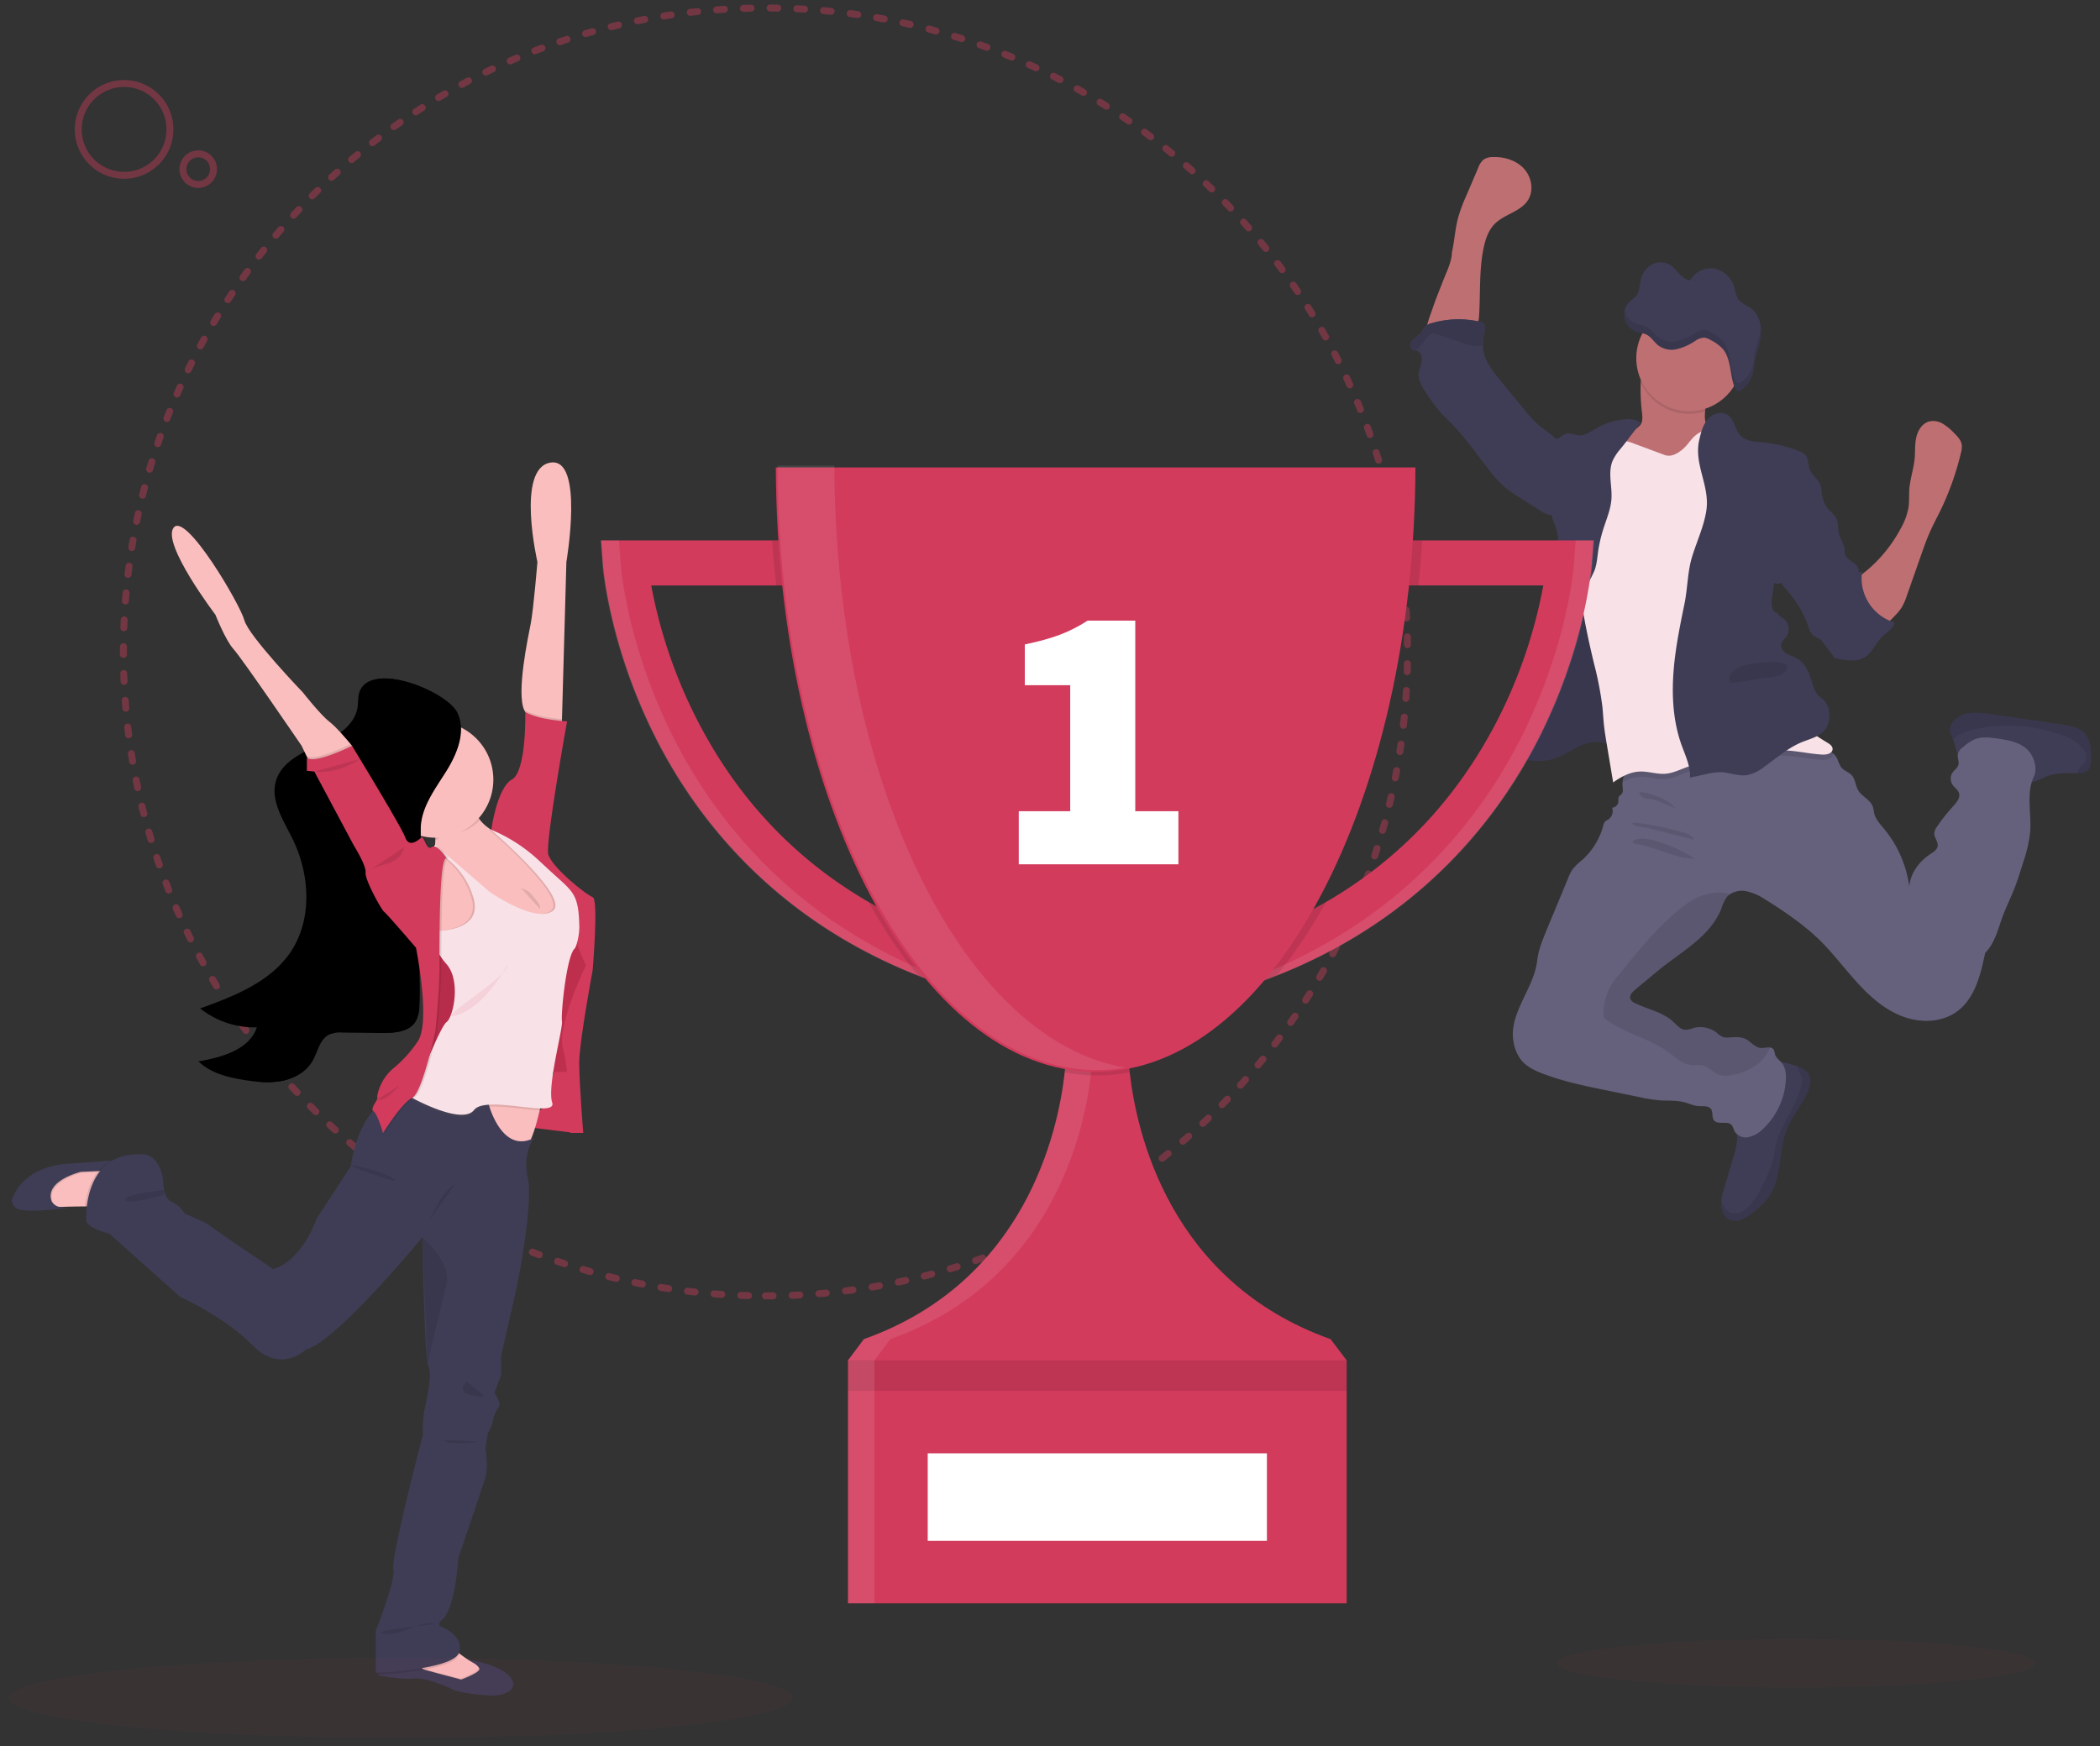
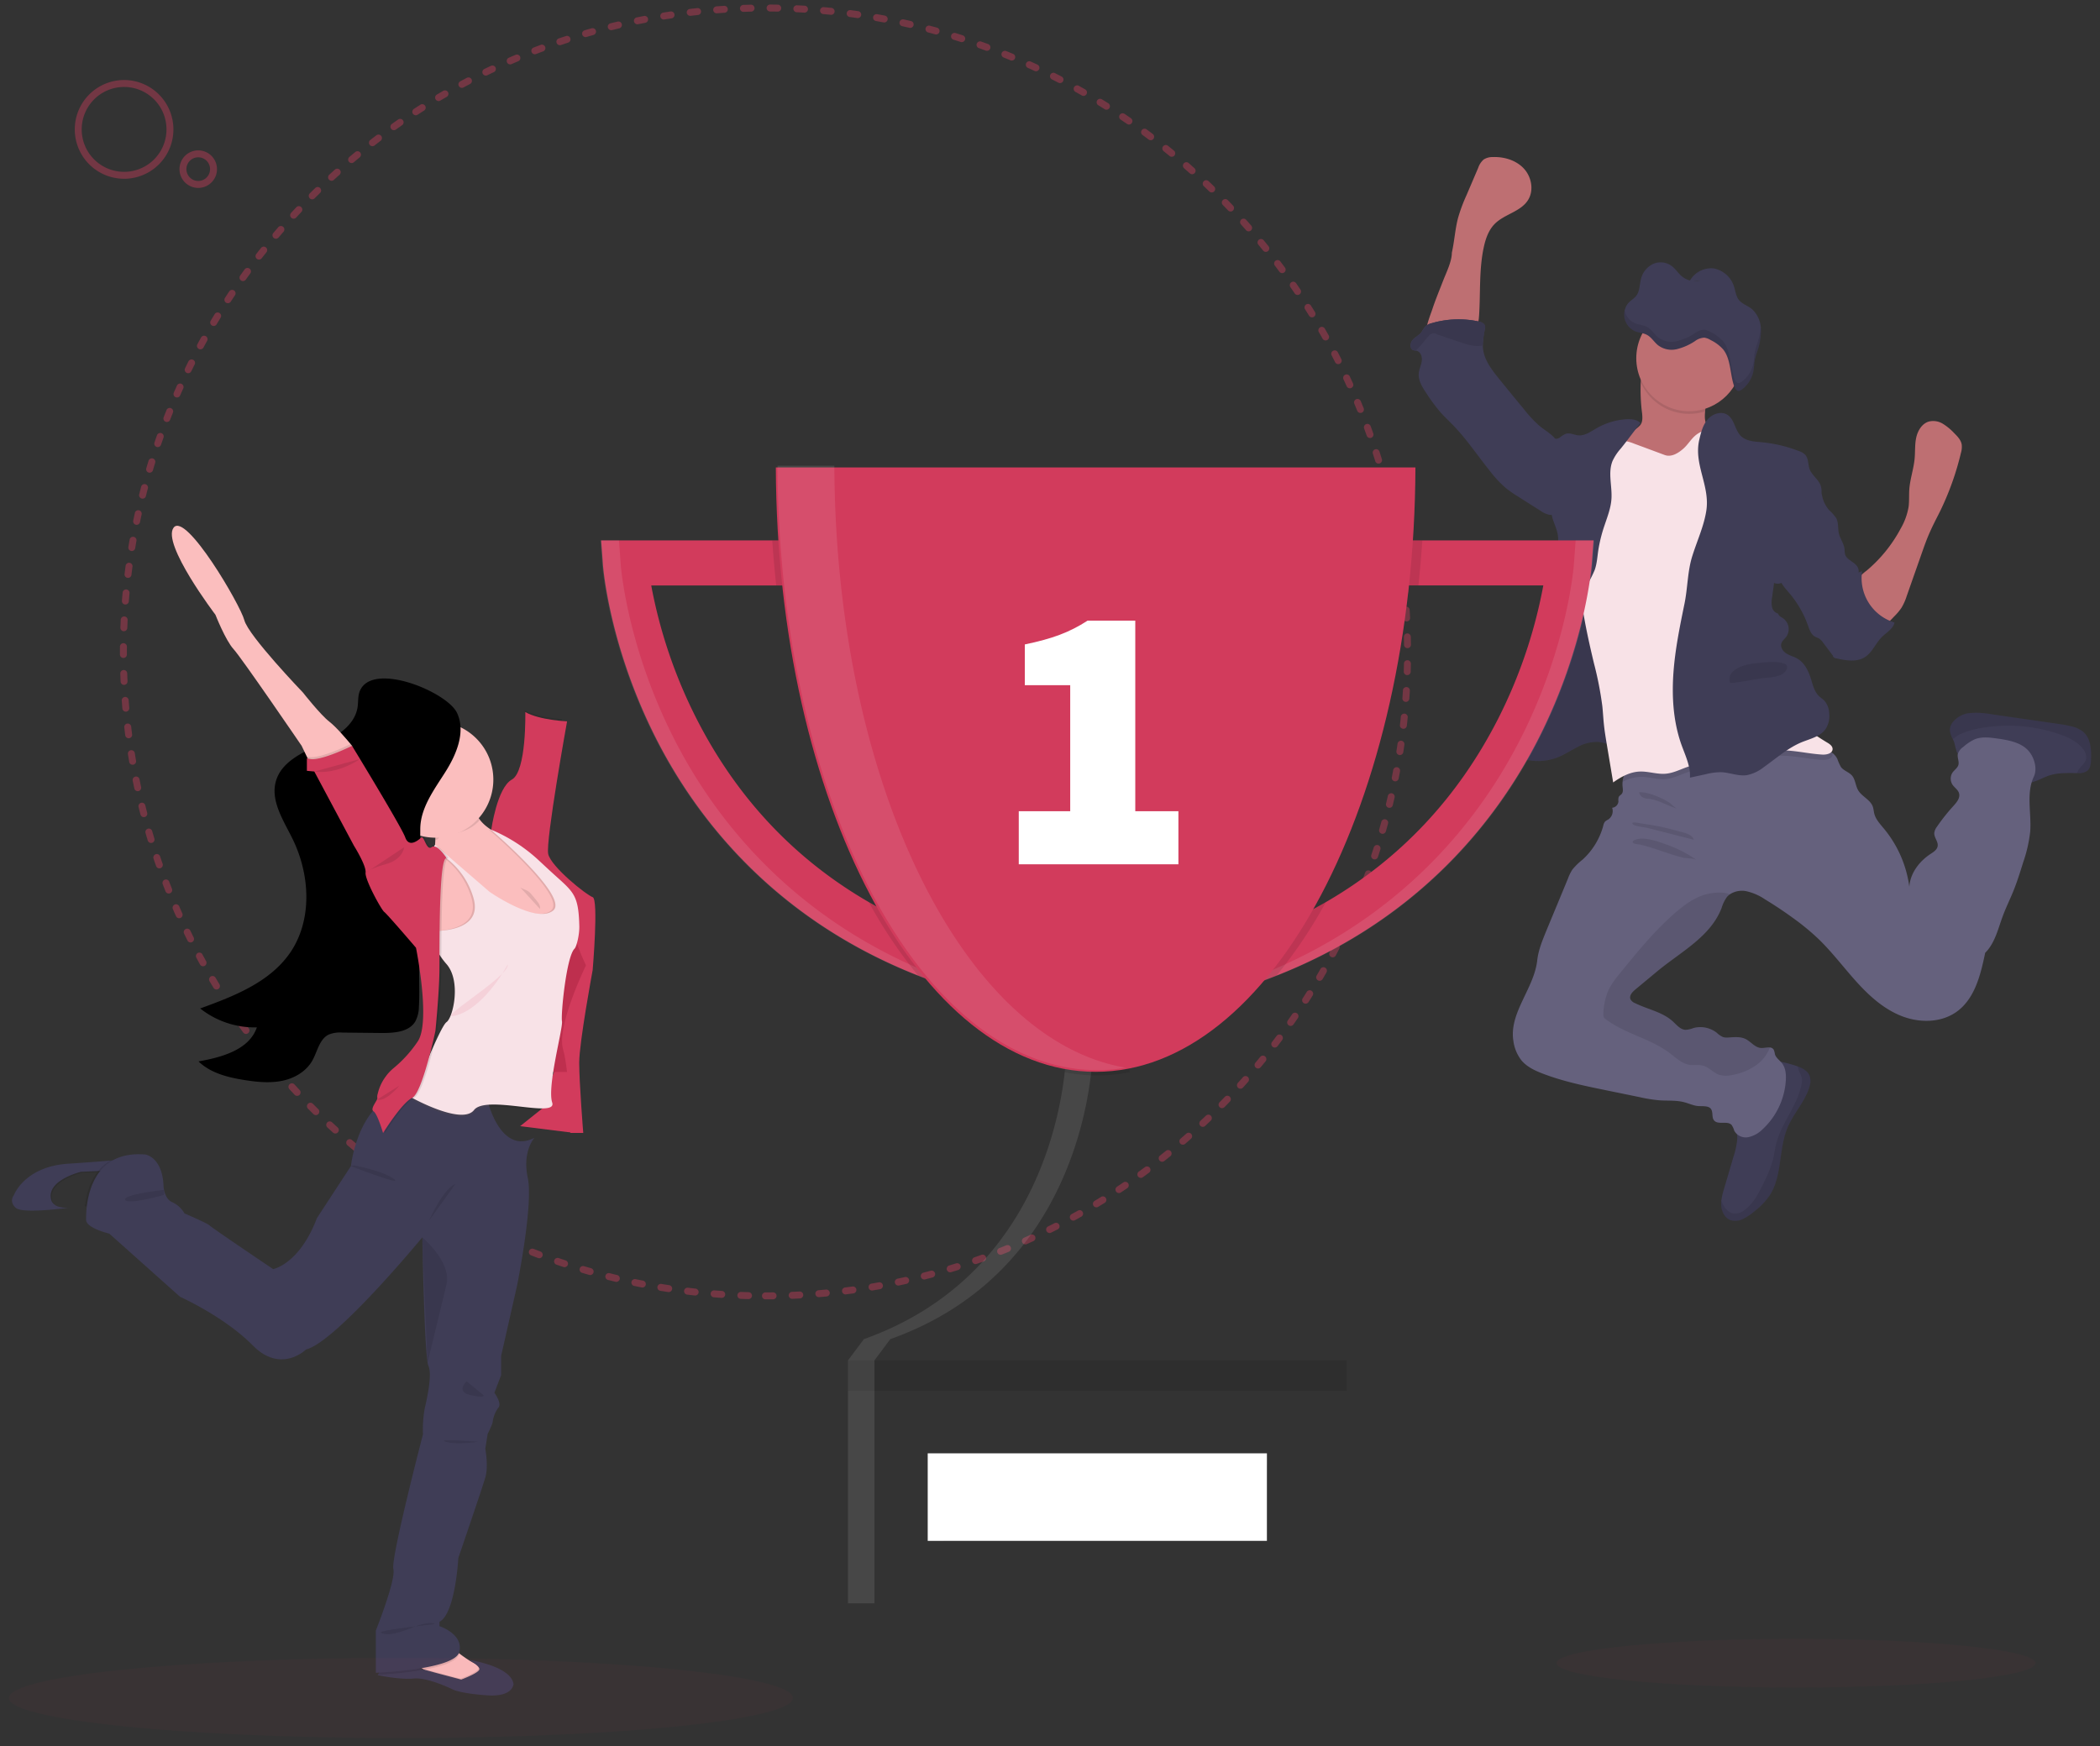
<svg xmlns="http://www.w3.org/2000/svg" width="208" height="173">
  <rect width="100%" height="100%" fill="#333333" stroke="none" />
  <g transform="translate(-6 -13)" fill="none" fill-rule="evenodd">
    <g fill="#D23B5C" opacity=".4" fill-rule="nonzero">
      <path d="M81.817 141.724c.253 0 .506-.001.759-.004a.344.344 0 0 0-.008-.69c-.25.003-.5.004-.75.004a.344.344 0 0 0 0 .69zm2.66-.054c.253-.01.505-.023.757-.036a.344.344 0 0 0-.036-.689c-.25.014-.499.025-.749.036a.344.344 0 0 0 .028.689zm2.655-.164c.253-.021.506-.044.76-.068a.345.345 0 0 0-.065-.686c-.25.023-.5.046-.751.066a.345.345 0 0 0 .056.688zm2.656-.275l.753-.099a.345.345 0 0 0-.093-.683c-.248.034-.496.066-.745.097a.345.345 0 0 0 .085.685zm2.629-.384c.25-.042.5-.085.75-.13a.345.345 0 0 0-.122-.68c-.247.045-.494.088-.741.13a.345.345 0 0 0 .113.68zm2.617-.495c.249-.052.497-.106.744-.161a.345.345 0 0 0-.15-.674c-.244.055-.49.108-.735.16a.345.345 0 0 0 .141.675zm2.597-.605c.246-.063.49-.127.736-.192a.345.345 0 0 0-.178-.667c-.242.065-.484.129-.727.19a.345.345 0 0 0 .17.67zm2.561-.711c.244-.073.487-.148.73-.224a.345.345 0 0 0-.206-.658c-.24.075-.48.149-.721.221a.345.345 0 0 0 .197.66zm2.534-.82c.24-.083.478-.167.716-.253a.345.345 0 0 0-.232-.65 62.63 62.63 0 0 1-.708.251.345.345 0 0 0 .224.652zm2.499-.926c.235-.093.47-.187.704-.283a.345.345 0 0 0-.26-.639c-.231.095-.463.188-.696.28a.345.345 0 0 0 .252.642zm2.453-1.029c.232-.103.463-.207.694-.313a.345.345 0 0 0-.286-.627 62.79 62.79 0 0 1-.686.31.345.345 0 0 0 .278.63zm2.417-1.135c.228-.113.454-.227.68-.342a.345.345 0 0 0-.311-.615c-.224.114-.448.227-.673.339a.345.345 0 0 0 .304.618zm2.366-1.235c.222-.121.443-.245.664-.37a.345.345 0 0 0-.337-.6c-.218.123-.437.245-.657.365a.345.345 0 0 0 .33.605zm2.312-1.332c.217-.131.433-.264.648-.397a.345.345 0 0 0 .112-.475.343.343 0 0 0-.474-.112c-.213.133-.426.264-.641.393a.345.345 0 0 0-.117.474c.098.163.31.215.472.117zm2.245-1.422c.212-.14.423-.282.633-.425a.345.345 0 0 0 .092-.479.343.343 0 0 0-.478-.092c-.208.142-.417.282-.626.42a.345.345 0 0 0-.097.479.343.343 0 0 0 .476.097zm2.18-1.511l.615-.45a.346.346 0 0 0 .072-.483.343.343 0 0 0-.48-.072c-.203.15-.405.298-.609.446a.346.346 0 0 0-.077.481c.11.154.326.19.48.078zm2.124-1.606c.2-.157.398-.316.595-.475a.346.346 0 0 0 .052-.485.343.343 0 0 0-.483-.052c-.196.158-.392.314-.589.47a.346.346 0 0 0-.058.484c.118.15.334.176.483.058zm2.063-1.699c.192-.165.384-.332.575-.5a.346.346 0 0 0 .031-.486.343.343 0 0 0-.485-.032c-.188.166-.378.33-.568.494a.346.346 0 0 0-.038.487c.124.144.34.161.485.037zm1.985-1.778c.185-.173.37-.347.554-.523a.346.346 0 0 0 .011-.487.343.343 0 0 0-.486-.012 63.71 63.71 0 0 1-.548.517.346.346 0 0 0-.017.488c.13.14.347.147.486.017zm1.913-1.862c.179-.181.356-.363.531-.545a.346.346 0 0 0-.008-.488.343.343 0 0 0-.486.008c-.174.181-.35.361-.525.54a.346.346 0 0 0 .002.487.343.343 0 0 0 .486-.002zm1.832-1.936c.17-.189.34-.378.508-.568a.346.346 0 0 0-.028-.487.343.343 0 0 0-.486.029c-.166.188-.334.375-.503.561a.346.346 0 0 0 .023.487c.14.129.358.118.486-.022zm1.754-2.016c.162-.195.324-.39.484-.587a.346.346 0 0 0-.049-.486.343.343 0 0 0-.484.05c-.158.194-.318.387-.478.58a.346.346 0 0 0 .043.486.343.343 0 0 0 .484-.043zm1.667-2.084c.154-.202.308-.404.46-.608a.346.346 0 0 0-.069-.483.343.343 0 0 0-.481.07c-.15.2-.303.401-.455.6a.346.346 0 0 0 .063.484c.15.116.366.088.482-.063zm1.58-2.154c.146-.208.291-.417.435-.626a.346.346 0 0 0-.089-.48.343.343 0 0 0-.478.089c-.142.208-.285.414-.43.62a.346.346 0 0 0 .083.48c.155.11.37.073.48-.083zm1.49-2.215c.137-.214.273-.43.408-.645a.345.345 0 0 0-.109-.475.343.343 0 0 0-.474.108c-.133.214-.268.426-.404.638a.345.345 0 0 0 .103.477c.16.103.372.057.475-.103zm1.397-2.28c.128-.22.255-.44.38-.66a.343.343 0 1 0-.597-.342c-.123.218-.249.436-.376.653a.345.345 0 0 0 .123.471.343.343 0 0 0 .47-.123zm1.302-2.337c.119-.224.237-.45.353-.675a.343.343 0 1 0-.61-.317c-.116.224-.232.447-.35.668a.343.343 0 1 0 .607.324zm1.198-2.378c.11-.23.218-.46.325-.69a.343.343 0 1 0-.623-.29c-.106.227-.213.455-.322.681a.343.343 0 1 0 .62.298zm1.1-2.429c.1-.234.198-.468.295-.703a.343.343 0 1 0-.635-.264c-.096.232-.193.464-.292.695a.343.343 0 1 0 .632.272zm.987-2.447a63.8 63.8 0 0 0 .266-.714.343.343 0 1 0-.645-.238c-.087.236-.175.472-.264.707a.343.343 0 1 0 .642.245zm.894-2.513c.08-.241.159-.483.236-.725a.344.344 0 1 0-.655-.21c-.076.24-.154.478-.233.717a.344.344 0 1 0 .652.218zm.79-2.554c.07-.245.139-.49.206-.735a.344.344 0 1 0-.663-.183c-.067.243-.134.486-.204.727a.344.344 0 1 0 .66.19zm.681-2.58c.06-.248.118-.495.175-.743a.344.344 0 1 0-.67-.155c-.056.246-.114.49-.173.735a.344.344 0 1 0 .668.163zm.574-2.61c.05-.25.097-.5.143-.75a.344.344 0 0 0-.676-.126c-.045.248-.093.495-.141.741a.344.344 0 0 0 .674.134zm.465-2.636c.039-.251.076-.503.112-.755a.344.344 0 0 0-.68-.098c-.036.25-.073.499-.112.747a.344.344 0 0 0 .68.106zm.353-2.646c.029-.253.056-.506.081-.759a.345.345 0 1 0-.684-.07c-.025.251-.052.501-.08.751a.345.345 0 1 0 .683.078zm.244-2.66c.018-.254.035-.508.05-.761a.344.344 0 1 0-.686-.041 64.2 64.2 0 0 1-.05.753.344.344 0 1 0 .686.049zm.135-2.671c.007-.254.013-.509.018-.763a.344.344 0 1 0-.687-.012c-.005.251-.011.503-.018.754a.344.344 0 1 0 .687.02zm.025-2.671a65.507 65.507 0 0 0-.013-.76.344.344 0 1 0-.687.015c.005.251.01.502.012.753a.344.344 0 1 0 .688-.008zm-.084-2.664c-.013-.255-.028-.51-.044-.765a.344.344 0 1 0-.686.044c.016.252.03.504.043.756a.344.344 0 1 0 .687-.035zm-.194-2.668a64.58 64.58 0 0 0-.075-.76.344.344 0 1 0-.684.073c.027.25.052.5.075.75a.344.344 0 1 0 .684-.063zm-.303-2.656a64.27 64.27 0 0 0-.106-.752.344.344 0 1 0-.68.1l.105.745a.344.344 0 1 0 .681-.093zm-.412-2.634c-.045-.25-.09-.499-.138-.748a.344.344 0 1 0-.675.129c.046.247.092.493.136.74a.344.344 0 1 0 .677-.12zm-.523-2.621a63.873 63.873 0 0 0-.17-.742.344.344 0 1 0-.669.157c.057.244.113.49.167.734a.344.344 0 1 0 .672-.15zm-.632-2.594a63.794 63.794 0 0 0-.2-.738.344.344 0 1 0-.663.185c.068.243.134.487.199.73a.344.344 0 1 0 .664-.177zm-.737-2.557a63.758 63.758 0 0 0-.23-.727.344.344 0 1 0-.654.213c.077.24.153.479.228.719a.344.344 0 1 0 .656-.205zm-.846-2.536a63.79 63.79 0 0 0-.261-.717.343.343 0 1 0-.645.24c.088.237.174.473.258.71a.343.343 0 1 0 .648-.233zm-.953-2.498c-.095-.236-.192-.47-.29-.705a.343.343 0 1 0-.634.268c.097.231.193.464.287.697a.343.343 0 1 0 .637-.26zm-1.055-2.453a63.918 63.918 0 0 0-.32-.693.343.343 0 1 0-.622.294c.107.228.213.456.317.685a.343.343 0 1 0 .625-.286zm-1.157-2.41a63.995 63.995 0 0 0-.35-.678.343.343 0 1 0-.609.32c.117.223.232.446.346.671a.343.343 0 1 0 .613-.312zm-1.257-2.357c-.124-.221-.25-.442-.376-.662a.343.343 0 0 0-.47-.126.345.345 0 0 0-.125.471c.125.218.25.436.372.655a.343.343 0 1 0 .6-.338zm-1.353-2.303c-.133-.216-.268-.43-.403-.645a.343.343 0 0 0-.475-.106.345.345 0 0 0-.106.476c.134.212.267.424.399.638.1.162.311.212.473.112a.345.345 0 0 0 .112-.475zm-1.439-2.23a64.31 64.31 0 0 0-.43-.629.343.343 0 0 0-.478-.086.346.346 0 0 0-.086.48c.143.206.284.414.425.622.106.158.32.199.477.092a.346.346 0 0 0 .092-.479zm-1.533-2.174c-.15-.204-.302-.408-.455-.61a.343.343 0 0 0-.481-.067.346.346 0 0 0-.067.483c.151.2.301.402.45.603a.343.343 0 0 0 .48.073.346.346 0 0 0 .073-.482zm-1.628-2.117a64.43 64.43 0 0 0-.48-.592.343.343 0 0 0-.485-.046.346.346 0 0 0-.046.485c.16.194.318.39.476.586.119.148.335.172.483.052a.346.346 0 0 0 .052-.485zm-1.712-2.045a64.446 64.446 0 0 0-.504-.57.343.343 0 0 0-.486-.027.346.346 0 0 0-.026.487c.167.187.334.375.499.565a.343.343 0 0 0 .485.032.346.346 0 0 0 .032-.487zm-1.798-1.975a64.45 64.45 0 0 0-.527-.549.343.343 0 0 0-.486-.006.346.346 0 0 0-.006.488c.174.18.348.36.52.542.132.138.35.144.487.012a.346.346 0 0 0 .012-.487zm-1.878-1.899a64.417 64.417 0 0 0-.55-.527.343.343 0 0 0-.486.014.346.346 0 0 0 .014.488c.182.172.363.346.544.52a.343.343 0 0 0 .486-.007.346.346 0 0 0-.008-.488zm-1.951-1.815l-.57-.504a.343.343 0 0 0-.486.035.346.346 0 0 0 .034.486c.19.165.378.331.565.498.142.127.36.114.485-.028a.346.346 0 0 0-.028-.487zm-2.03-1.737c-.195-.161-.392-.321-.59-.48a.343.343 0 0 0-.484.055.346.346 0 0 0 .054.484c.196.157.391.315.585.474.147.121.364.1.484-.048a.346.346 0 0 0-.048-.485zm-2.096-1.65a64.188 64.188 0 0 0-.61-.454.343.343 0 0 0-.48.075.346.346 0 0 0 .074.482c.202.148.403.298.603.45a.343.343 0 0 0 .482-.07.346.346 0 0 0-.069-.482zm-2.165-1.561a64.06 64.06 0 0 0-.63-.43.343.343 0 0 0-.476.095.345.345 0 0 0 .094.479c.208.14.416.281.622.424.157.108.37.068.478-.089a.346.346 0 0 0-.088-.48zm-2.226-1.47c-.215-.135-.43-.269-.647-.402a.343.343 0 0 0-.473.114.345.345 0 0 0 .114.474c.214.132.427.265.64.399a.345.345 0 0 0 .366-.584zm-2.285-1.374c-.22-.126-.44-.25-.662-.374a.345.345 0 0 0-.334.603c.22.122.437.245.655.37a.345.345 0 0 0 .341-.599zm-2.345-1.28c-.225-.117-.45-.232-.677-.347a.345.345 0 0 0-.309.616l.67.343a.345.345 0 0 0 .316-.613zm-2.386-1.176c-.23-.107-.46-.213-.692-.318a.345.345 0 0 0-.283.629c.229.103.457.208.684.314a.345.345 0 0 0 .29-.625zm-2.42-1.069a63.409 63.409 0 0 0-.703-.289.345.345 0 0 0-.256.64c.232.094.464.19.696.286a.345.345 0 0 0 .264-.637zm-2.463-.968a63.329 63.329 0 0 0-.716-.26.345.345 0 0 0-.23.65c.237.085.473.17.709.257a.345.345 0 0 0 .237-.647zm-2.518-.87a63.288 63.288 0 0 0-.726-.228.345.345 0 0 0-.202.66c.24.073.479.148.718.225a.345.345 0 0 0 .21-.657zm-2.553-.762a63.297 63.297 0 0 0-.734-.198.345.345 0 0 0-.174.667c.242.064.484.129.726.196a.345.345 0 0 0 .182-.665zm-2.578-.654a63.365 63.365 0 0 0-.742-.167.345.345 0 0 0-.146.674c.245.054.49.109.734.165a.345.345 0 0 0 .154-.672zm-2.612-.546c-.249-.047-.498-.092-.748-.136a.345.345 0 1 0-.118.68c.247.043.494.087.74.134a.345.345 0 1 0 .126-.678zm-2.625-.436c-.25-.036-.502-.07-.753-.104a.344.344 0 0 0-.09.684c.249.033.497.067.745.103a.345.345 0 1 0 .098-.683zm-2.647-.325c-.252-.026-.504-.05-.757-.073a.344.344 0 0 0-.06.687c.249.022.498.046.748.072a.344.344 0 0 0 .07-.686zm-2.654-.215a64.432 64.432 0 0 0-.759-.041.344.344 0 0 0-.033.689c.25.012.501.025.751.04a.344.344 0 0 0 .041-.688zm-2.663-.105a65.136 65.136 0 0 0-.76-.01.344.344 0 0 0-.005.69c.25.001.501.005.752.01a.344.344 0 0 0 .013-.69zm-2.658.004l-.757.021a.344.344 0 0 0 .024.69c.25-.009.499-.016.749-.021a.344.344 0 0 0-.016-.69zm-2.661.114c-.254.016-.507.033-.76.053a.344.344 0 0 0 .051.687c.25-.019.501-.036.752-.052a.344.344 0 0 0-.043-.688zm-2.651.223c-.252.027-.504.055-.755.084a.345.345 0 0 0 .08.685c.248-.029.497-.057.746-.083a.345.345 0 0 0-.071-.686zm-2.639.334c-.251.037-.502.075-.753.115a.345.345 0 0 0 .108.681c.248-.04.497-.077.745-.114a.345.345 0 0 0-.1-.682zm-2.628.444c-.25.048-.5.097-.748.147a.345.345 0 0 0 .136.676c.246-.05.493-.098.74-.146a.345.345 0 0 0-.128-.677zm-2.61.555c-.247.058-.494.117-.74.178a.345.345 0 0 0 .164.67c.244-.06.489-.12.733-.177a.345.345 0 0 0-.156-.671zm-2.58.663c-.244.068-.488.138-.73.21a.345.345 0 0 0 .192.661c.24-.07.481-.14.723-.207a.345.345 0 0 0-.185-.664zm-2.543.769c-.242.079-.483.159-.724.24a.345.345 0 0 0 .22.654c.238-.081.477-.16.716-.238a.345.345 0 0 0-.212-.656zm-2.515.877c-.238.089-.476.18-.713.27a.345.345 0 0 0 .247.644c.235-.09.47-.18.706-.267a.345.345 0 0 0-.24-.647zm-2.477.983c-.234.098-.467.198-.7.3a.345.345 0 0 0 .274.632c.23-.1.461-.199.692-.296a.345.345 0 0 0-.266-.636zm-2.436 1.087c-.23.109-.46.218-.688.33a.345.345 0 0 0 .3.62c.226-.11.453-.219.68-.326a.345.345 0 0 0-.292-.624zm-2.387 1.188c-.225.118-.449.237-.673.357a.345.345 0 0 0 .326.608c.221-.12.443-.237.666-.354a.345.345 0 0 0-.319-.611zm-2.334 1.286c-.22.127-.437.255-.655.384a.345.345 0 0 0-.12.472.343.343 0 0 0 .47.121c.216-.128.432-.254.648-.38a.345.345 0 0 0-.343-.597zm-2.284 1.386c-.214.136-.428.274-.64.413a.345.345 0 0 0-.102.477c.104.16.317.204.476.1.21-.137.422-.273.634-.408a.345.345 0 0 0 .106-.476.343.343 0 0 0-.474-.106zm-2.2 1.463c-.208.145-.415.29-.622.438a.346.346 0 0 0-.08.48c.11.156.324.192.479.082.204-.146.408-.29.614-.433a.346.346 0 0 0 .087-.48.343.343 0 0 0-.479-.087zm-2.156 1.566c-.202.153-.403.308-.603.464a.346.346 0 0 0-.06.483c.115.15.331.178.481.062.198-.154.397-.307.597-.459a.346.346 0 0 0 .067-.483.343.343 0 0 0-.482-.067zm-2.09 1.656c-.196.162-.391.325-.585.49a.346.346 0 0 0-.041.485c.122.146.34.164.484.041.192-.162.385-.324.579-.484a.346.346 0 0 0 .047-.485.343.343 0 0 0-.484-.047zm-2.02 1.74c-.188.17-.375.34-.562.512a.346.346 0 0 0-.021.487c.128.14.346.15.486.021.184-.17.37-.339.557-.506a.346.346 0 0 0 .026-.487.343.343 0 0 0-.485-.027zm-1.948 1.826c-.182.177-.362.356-.542.535a.346.346 0 0 0 0 .488.343.343 0 0 0 .485 0l.536-.529a.346.346 0 0 0 .007-.488.343.343 0 0 0-.486-.006zm-1.872 1.905c-.174.185-.347.37-.519.557a.346.346 0 0 0 .02.488c.139.129.356.12.485-.02.17-.185.341-.369.514-.551a.346.346 0 0 0-.014-.488.343.343 0 0 0-.486.014zm-1.788 1.977c-.166.191-.33.384-.494.577a.346.346 0 0 0 .04.486.343.343 0 0 0 .484-.04c.162-.19.325-.381.49-.57a.346.346 0 0 0-.035-.487.343.343 0 0 0-.485.034zm-1.709 2.055a64.4 64.4 0 0 0-.471.599.346.346 0 0 0 .06.484c.149.117.365.09.482-.06.154-.198.31-.396.466-.592a.346.346 0 0 0-.054-.485.343.343 0 0 0-.483.054zm-1.62 2.122c-.15.205-.3.411-.447.618a.346.346 0 0 0 .08.481c.154.111.369.076.479-.08.146-.204.293-.408.442-.61a.346.346 0 0 0-.074-.483.343.343 0 0 0-.48.074zm-1.53 2.185a64.26 64.26 0 0 0-.42.636.345.345 0 0 0 .099.477c.159.104.372.06.476-.1.137-.21.276-.42.415-.628a.345.345 0 0 0-.093-.479.343.343 0 0 0-.477.094zm-1.44 2.251c-.133.217-.264.435-.394.653a.345.345 0 0 0 .119.473.343.343 0 0 0 .471-.12c.129-.216.259-.431.39-.645a.345.345 0 0 0-.114-.475.343.343 0 0 0-.473.114zm-1.349 2.314a64.07 64.07 0 0 0-.365.668.343.343 0 1 0 .605.328c.118-.22.24-.441.361-.66a.343.343 0 1 0-.6-.335zm-1.247 2.363c-.114.227-.227.455-.338.683a.343.343 0 1 0 .618.303c.11-.226.221-.452.334-.676a.343.343 0 1 0-.614-.31zm-1.144 2.403c-.104.232-.207.464-.309.697a.343.343 0 1 0 .63.276c.1-.23.202-.46.306-.689a.343.343 0 1 0-.626-.284zm-1.034 2.43a63.82 63.82 0 0 0-.28.708.343.343 0 1 0 .64.25c.091-.234.184-.468.277-.701a.343.343 0 1 0-.638-.258zm-.941 2.49c-.085.24-.168.48-.25.72a.343.343 0 1 0 .65.223c.081-.238.164-.475.248-.712a.343.343 0 1 0-.648-.23zm-.84 2.539c-.074.243-.147.486-.219.73a.344.344 0 1 0 .66.195c.07-.241.143-.482.217-.722a.344.344 0 1 0-.657-.203zm-.73 2.567c-.065.245-.128.492-.189.738a.344.344 0 1 0 .667.167c.06-.243.123-.487.187-.73a.344.344 0 1 0-.665-.175zm-.623 2.597a63.94 63.94 0 0 0-.158.745.344.344 0 1 0 .673.14c.05-.247.103-.493.156-.738a.344.344 0 1 0-.672-.147zm-.515 2.624c-.044.25-.086.501-.127.752a.344.344 0 0 0 .679.11c.04-.247.082-.495.125-.743a.344.344 0 0 0-.677-.119zm-.404 2.637c-.034.252-.065.504-.096.756a.345.345 0 1 0 .683.083c.03-.25.061-.5.094-.749a.345.345 0 1 0-.681-.09zm-.295 2.658c-.023.253-.044.506-.064.76a.344.344 0 1 0 .685.054c.02-.251.04-.502.063-.752a.345.345 0 1 0-.684-.062zm-.185 2.663l-.033.762a.344.344 0 1 0 .687.026c.01-.252.02-.503.033-.754a.344.344 0 1 0-.687-.034zm-.075 2.674a65.522 65.522 0 0 0-.002.764.344.344 0 1 0 .688-.002 65.18 65.18 0 0 1 .001-.757.344.344 0 1 0-.687-.005zm.033 2.669l.03.765a.344.344 0 1 0 .687-.031 64.521 64.521 0 0 1-.03-.757.344.344 0 1 0-.687.023zm.143 2.669l.061.76a.344.344 0 1 0 .685-.059 64.07 64.07 0 0 1-.06-.753.344.344 0 1 0-.686.052zm.253 2.657c.029.252.06.504.092.755a.344.344 0 1 0 .682-.088 63.715 63.715 0 0 1-.091-.746.344.344 0 1 0-.683.08zm.362 2.644c.04.251.08.502.123.752a.344.344 0 1 0 .678-.116 63.45 63.45 0 0 1-.122-.744.344.344 0 1 0-.68.108zm.473 2.633c.05.25.102.498.155.747a.344.344 0 1 0 .672-.145 63.264 63.264 0 0 1-.153-.739.344.344 0 1 0-.674.137zm.581 2.606c.06.247.123.493.186.74a.344.344 0 1 0 .666-.173 63.149 63.149 0 0 1-.184-.731.344.344 0 1 0-.668.164zm.691 2.583c.071.244.143.487.216.73a.344.344 0 1 0 .658-.202c-.072-.24-.144-.48-.214-.72a.344.344 0 1 0-.66.192zm.795 2.54c.08.24.163.48.247.72a.343.343 0 1 0 .648-.228 63.088 63.088 0 0 1-.244-.713.344.344 0 1 0-.651.22zm.904 2.515c.09.237.183.473.276.71a.343.343 0 1 0 .64-.256 63.124 63.124 0 0 1-.275-.702.343.343 0 1 0-.641.248zm1.006 2.47c.101.235.204.468.308.7a.343.343 0 1 0 .627-.281c-.103-.23-.204-.461-.304-.692a.343.343 0 1 0-.63.274zm1.11 2.43c.11.228.222.456.335.683a.343.343 0 1 0 .615-.308 63.27 63.27 0 0 1-.33-.675.343.343 0 1 0-.62.3zm1.213 2.384c.12.225.241.448.364.671a.343.343 0 1 0 .602-.333 63.37 63.37 0 0 1-.36-.664.343.343 0 1 0-.606.326zm1.31 2.331c.13.22.26.438.393.656.098.162.31.214.472.115a.345.345 0 0 0 .115-.474 63.47 63.47 0 0 1-.388-.648.343.343 0 0 0-.47-.121.345.345 0 0 0-.121.472zm1.4 2.264c.139.213.278.426.419.637a.343.343 0 0 0 .476.096c.158-.105.201-.32.096-.478-.14-.21-.277-.42-.414-.63a.343.343 0 0 0-.475-.102.345.345 0 0 0-.101.477zm1.487 2.195c.147.208.295.414.444.62a.343.343 0 0 0 .48.076.346.346 0 0 0 .076-.482 63.652 63.652 0 0 1-.44-.613.343.343 0 0 0-.479-.081.346.346 0 0 0-.081.48zm1.588 2.148c.155.202.311.402.469.601.118.15.334.174.483.056a.346.346 0 0 0 .056-.485c-.156-.197-.311-.395-.465-.594a.343.343 0 0 0-.482-.061.346.346 0 0 0-.061.483zm1.673 2.079c.164.194.329.388.495.58.124.145.34.16.484.036a.346.346 0 0 0 .036-.486c-.164-.19-.327-.382-.489-.575a.343.343 0 0 0-.484-.041.346.346 0 0 0-.042.486zm1.757 2.005c.171.187.343.373.516.558.13.139.348.146.486.016a.346.346 0 0 0 .016-.488 63.767 63.767 0 0 1-.51-.552.343.343 0 0 0-.487-.021.346.346 0 0 0-.02.487zm1.842 1.934l.54.539a.343.343 0 0 0 .487-.005.346.346 0 0 0-.005-.488 63.74 63.74 0 0 1-.535-.532.343.343 0 0 0-.486-.001.346.346 0 0 0-.001.487zm1.92 1.856c.186.173.373.345.561.515.141.128.358.117.486-.025a.346.346 0 0 0-.025-.487 63.728 63.728 0 0 1-.556-.509.343.343 0 0 0-.485.02.346.346 0 0 0 .019.486zm1.99 1.772c.194.165.388.328.583.49a.343.343 0 0 0 .484-.044.346.346 0 0 0-.045-.486c-.193-.16-.385-.323-.576-.485a.343.343 0 0 0-.484.039.346.346 0 0 0 .039.486zm2.07 1.692c.199.156.4.312.6.466a.343.343 0 0 0 .483-.065.346.346 0 0 0-.065-.484c-.2-.152-.398-.306-.596-.46a.343.343 0 0 0-.482.059.346.346 0 0 0 .06.484zm2.133 1.602c.206.148.414.295.622.441.155.11.37.071.478-.085a.346.346 0 0 0-.085-.48c-.205-.144-.41-.29-.614-.437a.343.343 0 0 0-.48.08.346.346 0 0 0 .08.481zm2.196 1.51c.213.14.425.278.64.415.16.103.372.056.474-.105a.345.345 0 0 0-.105-.476 63.305 63.305 0 0 1-.632-.41.343.343 0 0 0-.476.1.345.345 0 0 0 .1.477zm2.261 1.42c.218.131.437.26.656.388a.345.345 0 0 0 .346-.596 63.18 63.18 0 0 1-.649-.384.343.343 0 0 0-.471.12.345.345 0 0 0 .118.472zm2.318 1.324c.223.121.446.241.67.36a.345.345 0 0 0 .32-.61 63.025 63.025 0 0 1-.662-.356.345.345 0 0 0-.328.606zm2.366 1.223c.228.112.456.223.685.332a.345.345 0 0 0 .295-.623 62.889 62.889 0 0 1-.678-.328.345.345 0 0 0-.302.62zm2.41 1.121c.233.103.466.203.7.303a.345.345 0 0 0 .269-.635 62.781 62.781 0 0 1-.692-.3.345.345 0 0 0-.276.632zm2.43 1.01c.236.092.473.183.71.272a.345.345 0 0 0 .242-.645 62.68 62.68 0 0 1-.702-.27.345.345 0 0 0-.25.643zm2.502.918c.24.082.48.163.721.243a.345.345 0 0 0 .215-.655 62.607 62.607 0 0 1-.713-.24.345.345 0 0 0-.223.652zm2.538.812c.243.072.486.143.73.212a.345.345 0 0 0 .187-.664 62.596 62.596 0 0 1-.722-.21.345.345 0 0 0-.195.661zm2.57.705c.246.062.492.122.739.181a.345.345 0 1 0 .16-.67 62.64 62.64 0 0 1-.732-.18.345.345 0 0 0-.167.669zm2.594.595c.248.052.496.102.745.15a.345.345 0 1 0 .131-.677 62.742 62.742 0 0 1-.737-.148.345.345 0 0 0-.14.675zm2.62.487c.25.04.5.08.751.118a.345.345 0 1 0 .103-.682 62.93 62.93 0 0 1-.743-.117.345.345 0 1 0-.11.68zm2.638.376c.252.03.503.06.756.087a.344.344 0 0 0 .074-.686 63.2 63.2 0 0 1-.747-.086.344.344 0 0 0-.083.685zm2.646.265c.252.02.505.039.758.056a.344.344 0 0 0 .046-.688c-.25-.017-.5-.036-.75-.055a.344.344 0 0 0-.054.687zm2.663.156c.253.01.507.018.76.024a.344.344 0 0 0 .018-.69c-.25-.006-.501-.014-.752-.023a.344.344 0 0 0-.026.689zM18.292 30.712a4.89 4.89 0 0 0 4.885-4.892 4.89 4.89 0 0 0-4.885-4.893 4.89 4.89 0 0 0-4.886 4.893 4.89 4.89 0 0 0 4.886 4.892zm0-.69a4.2 4.2 0 0 1-4.198-4.202 4.2 4.2 0 0 1 4.198-4.204 4.2 4.2 0 0 1 4.197 4.204 4.2 4.2 0 0 1-4.197 4.203zM25.636 27.896a1.86 1.86 0 0 0-1.858 1.86 1.86 1.86 0 0 0 1.858 1.862 1.86 1.86 0 0 0 1.857-1.861 1.86 1.86 0 0 0-1.857-1.861zm0 .69a1.17 1.17 0 1 1-.002 2.34 1.17 1.17 0 0 1 .002-2.34z" />
    </g>
    <g transform="translate(6.875 28.276)">
      <path d="M168.565 28.69c-.317.27-.689.468-1.09.58l-1.855.667c-1.008.362-2.06.727-3.123.596-.595-.074-3.142-.45-3.526-.914-.587-.72 1.468-1.778 2.17-2.384.159-.115.306-.245.44-.389.261-.32.227-.77.19-1.174a18.176 18.176 0 0 1-.136-3.09c.02-.247.056-.491.105-.733.262-1.208 1.382-.767 2.267-.447 1.065.347 2.095.795 3.076 1.337.299.154.559.375.76.646.387.588.232 1.36.17 2.1-.056.576-.053 1.127.306 1.545.18.16.346.335.494.525a.987.987 0 0 1-.248 1.134zM142.926 9.764c.262-1.163.32-2.364.634-3.516.221-.75.496-1.483.822-2.193l1.154-2.702c.106-.32.293-.605.544-.827.27-.168.582-.252.898-.242 1.129-.042 2.315.31 3.084 1.142.77.833 1.013 2.18.4 3.133-.732 1.148-2.332 1.379-3.287 2.345-.61.617-.906 1.476-1.087 2.324-.476 2.206-.316 4.493-.463 6.746-.047.701-.183 1.502-.785 1.865a2.284 2.284 0 0 1-1.173.228l-1.717.03c-.288 0-1.333.18-1.524-.038-.335-.38.43-2.276.568-2.7.309-.937.689-1.85 1.047-2.772.312-.822.885-1.933.885-2.823z" fill="#BE6F72" fill-rule="nonzero" />
      <path d="M178.384 92.262c-.395 1.518-1.584 2.7-2.194 4.147-.918 2.166-.505 4.816-1.803 6.775a7.148 7.148 0 0 1-1.51 1.563 5.609 5.609 0 0 1-1.048.706 1.718 1.718 0 0 1-1.272.157c-.552-.189-.885-.787-.94-1.365-.02-.19-.02-.38 0-.57a7.08 7.08 0 0 1 .262-1.153c.314-1.062.627-2.127.94-3.193a7.752 7.752 0 0 0 .377-1.786c.034-.661-.385-1.523-.207-2.14.081-.278.385-.525.523-.759a4.4 4.4 0 0 0 .45-1.074c.215-.732.362-1.515.812-2.132a4.996 4.996 0 0 1 1.021-.959c.283-.248.615-.435.974-.548a2.378 2.378 0 0 1 1.047.05c.444.095.881.22 1.309.372h.024c.523.19 1.078.48 1.243 1.011.08.295.077.606-.008.898zM206.238 59.978c-.016.407-.066.862-.38 1.116a1.426 1.426 0 0 1-.921.218h-.071c-.935 0-1.885-.052-2.77.24-.673.223-1.29.632-1.992.714-.966.11-1.874-.42-2.73-.883a27.122 27.122 0 0 0-2.48-1.181c-.554-.229-1.688-.376-1.955-.985a8.988 8.988 0 0 1-.23-.877 2.92 2.92 0 0 0-.16-.386 2.224 2.224 0 0 1-.293-.87c0-.306.106-.602.298-.84a2.508 2.508 0 0 1 1.715-.885 7.568 7.568 0 0 1 1.974.105l6.445.93c.497.07.997.142 1.487.262.465.081.903.274 1.277.562.762.641.825 1.768.786 2.76z" fill="#3F3D56" fill-rule="nonzero" />
      <path d="M200.573 61.659c-.786 1.662-.22 3.63-.362 5.467a13.973 13.973 0 0 1-.696 3.03c-.304.978-.607 1.957-.995 2.905-.324.788-.71 1.576-1.01 2.38-.48 1.28-.786 2.722-1.757 3.676-.445 2.148-1.01 4.495-2.772 5.798-1.531 1.134-3.665 1.174-5.453.488-1.788-.685-3.24-1.998-4.52-3.413-1.28-1.416-2.425-2.957-3.8-4.276a23.837 23.837 0 0 0-2.504-2.056 39.094 39.094 0 0 0-2.736-1.822 5.47 5.47 0 0 0-1.895-.827 2.193 2.193 0 0 0-1.61.315 1.462 1.462 0 0 0-.29.262c-.234.327-.41.691-.524 1.077-1.1 2.873-4.05 4.349-6.406 6.308l-2.152 1.788c-.293.244-.618.601-.474.956.1.18.259.317.45.388 1.252.62 2.72.87 3.752 1.815.377.347.738.804 1.248.83.27-.016.535-.075.786-.176a2.635 2.635 0 0 1 2.306.462c.183.18.396.326.628.433.195.052.398.064.597.037.558-.04 1.15-.09 1.65.16s.91.838 1.494.88c.285.021.626-.073.898-.047a.47.47 0 0 1 .377.21c.061.144.102.296.123.452.107.37.469.596.704.9.361.468.414 1.103.377 1.694a7.236 7.236 0 0 1-2.293 4.837 2.835 2.835 0 0 1-1.411.788 1.307 1.307 0 0 1-1.398-.622 2.162 2.162 0 0 0-.262-.578c-.421-.465-1.366.029-1.754-.468-.24-.31-.068-.806-.298-1.126-.23-.32-.785-.263-1.212-.281-.5-.026-.963-.263-1.448-.386-.785-.205-1.607-.129-2.41-.184-.669-.059-1.332-.164-1.985-.315l-3.33-.683c-2.12-.433-4.249-.872-6.267-1.646-.772-.294-1.55-.657-2.094-1.287a3.945 3.945 0 0 1-.817-1.917c-.474-2.802 2.04-5.197 2.356-8.02.113-1.03.524-2 .911-2.957.71-1.708 1.419-3.418 2.126-5.128.114-.319.263-.624.445-.909.301-.366.64-.697 1.013-.99a6.997 6.997 0 0 0 2.05-3.372.91.91 0 0 1 .175-.396 1.47 1.47 0 0 1 .304-.197 1 1 0 0 0 .395-1.169.682.682 0 0 0 .623-.635c-.019-.142-.01-.287.026-.426.063-.136.22-.205.312-.325.149-.197.097-.473.073-.72a2.416 2.416 0 0 1 .702-1.938c.625-.617 1.515-.457 2.38-.604a13.6 13.6 0 0 0 2.512-.806 24.624 24.624 0 0 1 7.097-1.647c2.446-.193 4.903.2 7.168 1.145.33.134.64.31.924.526.201.155.367.353.484.58.097.278.216.548.356.806.28.384.809.507 1.115.87.307.362.333.974.587 1.423.364.64 1.206.937 1.458 1.633.078.22.089.462.146.69.142.573.566 1.025.94 1.476a11.364 11.364 0 0 1 2.534 5.778c.084-1.332.977-2.51 2.094-3.246.301-.197.65-.415.71-.772.076-.452-.361-.854-.333-1.313.032-.225.122-.436.262-.615a19.423 19.423 0 0 1 1.639-2.066c.322-.355.683-.788.55-1.256-.102-.349-.458-.554-.655-.858a1.095 1.095 0 0 1 .026-1.208c.184-.25.474-.43.563-.728.102-.349-.125-.727-.055-1.087.096-.288.286-.535.54-.7a4.483 4.483 0 0 1 1.17-.773c.69-.263 1.46-.165 2.193-.063 1.226.17 2.6.433 3.29 1.463.443.643.668 1.62.339 2.308z" fill="#65617D" fill-rule="nonzero" />
      <path d="M206.238 59.978c-.016.407-.066.862-.38 1.116a1.426 1.426 0 0 1-.921.218h-.071c.107-.546.77-.858.885-1.412.04-.344-.065-.69-.288-.954-.56-.759-1.461-1.179-2.356-1.486a15.56 15.56 0 0 0-7.87-.59 7.906 7.906 0 0 0-2.067.637 6.738 6.738 0 0 0-.629.447 2.224 2.224 0 0 1-.293-.87c.001-.306.106-.602.298-.84a2.508 2.508 0 0 1 1.715-.885 7.568 7.568 0 0 1 1.974.105l6.445.93c.497.07.997.142 1.487.262.465.081.903.274 1.277.562.77.641.833 1.768.794 2.76zM178.384 92.262c-.395 1.518-1.584 2.7-2.194 4.147-.918 2.166-.505 4.816-1.803 6.775a7.148 7.148 0 0 1-1.51 1.563 5.609 5.609 0 0 1-1.048.706 1.718 1.718 0 0 1-1.272.157c-.552-.189-.885-.787-.94-1.365-.02-.19-.02-.38 0-.57l.016.042c.228.552.6 1.13 1.186 1.226.445.033.883-.122 1.21-.428.863-.695 1.366-1.733 1.845-2.733.375-.722.671-1.482.885-2.266.104-.447.154-.904.261-1.35.498-2.17 2.191-3.94 2.566-6.137.03-.151.037-.306.02-.46-.049-.2-.124-.392-.224-.572a2.842 2.842 0 0 1-.2-.636c.524.19 1.08.48 1.244 1.011.068.295.053.603-.042.89zM174.431 88.497a3.804 3.804 0 0 1-1.18 1.617 5.75 5.75 0 0 1-2.542 1.103c-.43.11-.882.105-1.31-.015-.58-.203-1-.749-1.593-.906-.424-.116-.88-.014-1.31-.077-.772-.107-1.371-.698-1.994-1.17-1.908-1.44-4.414-1.905-6.322-3.344a.587.587 0 0 1-.204-.212.635.635 0 0 1-.04-.297 6.056 6.056 0 0 1 .574-2.524 8.805 8.805 0 0 1 1.078-1.541c1.71-2.101 3.427-4.218 5.474-5.99.859-.743 1.796-1.437 2.88-1.773.602-.186 1.79-.362 2.523-.047a1.462 1.462 0 0 0-.29.263c-.233.327-.41.69-.524 1.076-1.102 2.876-4.052 4.352-6.408 6.31l-2.152 1.789c-.293.244-.618.601-.474.956.1.18.259.317.45.388 1.252.62 2.72.87 3.752 1.815.377.347.738.804 1.248.83.27-.016.535-.075.786-.176a2.635 2.635 0 0 1 2.306.462c.183.18.396.326.628.433.195.052.398.064.597.037.558-.04 1.15-.09 1.65.16s.91.838 1.494.88c.29.021.631-.079.903-.047z" fill="#000" fill-rule="nonzero" opacity=".1" />
      <path d="M150.355 52.857c-.497.32-1.026.682-1.23 1.24-.168.453-.089.973-.29 1.414-.202.442-.655.749-.755 1.222-.07.344.069.706 0 1.05-.059.179-.107.361-.143.546-.027.391.308.71.636.927a5.3 5.3 0 0 0 4.756.525c.7-.262 1.33-.69 2-1.026a3.946 3.946 0 0 1 2.155-.526c.432.048.845.205 1.277.263.433.086.88-.048 1.196-.357a1.5 1.5 0 0 0 .262-.622c.364-1.442.2-2.97-.146-4.42-.346-1.45-.87-2.844-1.239-4.286-.261-1.068-.463-2.164-.9-3.175-.437-1.01-1.173-1.95-2.202-2.337a.41.41 0 0 0-.261-.034.445.445 0 0 0-.17.126 8.08 8.08 0 0 0-1.796 3.03c-.411 1.258-.524 2.593-.9 3.856-.163.525-.373 1.229-.786 1.63-.414.402-.995.652-1.464.954z" fill="#3F3D56" fill-rule="nonzero" />
      <path d="M160.227 57.505a1.533 1.533 0 0 1-.275.622c-.315.31-.763.443-1.196.355-.43-.053-.843-.213-1.275-.263a3.938 3.938 0 0 0-2.154.525c-.67.336-1.31.754-2.003 1.024a5.27 5.27 0 0 1-3.175.181 5.115 5.115 0 0 1-1.571-.693c-.33-.215-.662-.525-.636-.927a4.5 4.5 0 0 1 .144-.543c.068-.344-.068-.707 0-1.05.1-.473.555-.789.754-1.225.199-.435.123-.958.288-1.412.204-.56.735-.92 1.233-1.242.497-.323 1.089-.57 1.487-.962.05-.06.097-.125.138-.194.287-.444.498-.933.623-1.447.385-1.266.49-2.597.898-3.857a8.096 8.096 0 0 1 1.799-3.028.395.395 0 0 1 .167-.126.418.418 0 0 1 .262.031c1.026.389 1.762 1.33 2.202 2.34.44 1.011.625 2.1.9 3.172.367 1.442.893 2.842 1.238 4.289.346 1.446.516 2.985.152 4.43zM168.012 25.478a5.23 5.23 0 0 1-6.377-2.889c.02-.246.056-.49.105-.732.262-1.208 1.382-.767 2.267-.447 1.065.347 2.095.795 3.076 1.337.299.154.559.375.76.646.387.58.232 1.352.17 2.085z" fill="#000" fill-rule="nonzero" opacity=".1" />
      <ellipse fill="#BE6F72" fill-rule="nonzero" cx="166.431" cy="20.21" rx="5.236" ry="5.252" />
      <path d="M180.638 59.458c0 .436-.589.575-1.026.552-1.57-.092-3.107-.525-4.662-.394-1.966.179-3.773 1.268-5.744 1.368-.759.04-1.531-.073-2.28.066-.969.18-1.832.772-2.82.856-.855.073-1.7-.25-2.557-.216a4.1 4.1 0 0 0-1.71.489 2.416 2.416 0 0 1 .702-1.468c.626-.617 1.516-.457 2.38-.604a13.6 13.6 0 0 0 2.513-.806 24.624 24.624 0 0 1 7.097-1.647c2.444-.195 4.9.195 7.165 1.137.33.134.64.31.924.526.014.045.02.093.018.141z" fill="#000" fill-rule="nonzero" opacity=".1" />
      <path d="M164.01 29.8l-2.12-.788-.896-.33a4.32 4.32 0 0 0-1.141-.305c-1.026-.079-1.992.607-2.54 1.481-.547.874-.753 1.917-.929 2.933a80.579 80.579 0 0 0-.612 4.186 27.429 27.429 0 0 0-.275 3.818c.06 3.251.746 6.458 1.5 9.622.369 1.403.648 2.828.835 4.267.063.594.091 1.19.154 1.786.068.67.178 1.331.288 1.996l.631 3.773c.785-.559 1.678-1.05 2.644-1.079.856-.031 1.704.289 2.558.215.981-.081 1.85-.672 2.819-.853.749-.14 1.521-.029 2.283-.066 1.968-.1 3.777-1.192 5.74-1.368 1.558-.142 3.105.3 4.666.391.434.027 1.023-.113 1.023-.551 0-.305-.304-.507-.568-.66a28.012 28.012 0 0 1-3.547-2.539c-1.032-.819-2.079-1.66-2.788-2.767-1.71-2.666-1.123-6.271-2.581-9.084-1.186-2.284 0-5.278 0-7.854 0-1.284 0-2.584-.301-3.831a16.287 16.287 0 0 0-.702-2.049l-1.018-2.586a.423.423 0 0 0-.12-.197.4.4 0 0 0-.234-.071 2.45 2.45 0 0 0-1.69.543c-.48.392-.786.954-1.257 1.36-.516.45-1.18.844-1.822.607z" fill="#F8E2E7" fill-rule="nonzero" />
      <path d="M167.431 28.309c.168-.72.348-1.468.828-2.03.479-.562 1.353-.859 1.97-.457.702.457.731 1.512 1.33 2.1.524.505 1.31.544 2.021.61 1.28.117 2.538.414 3.736.882.234.073.446.2.62.373.328.373.262.945.425 1.41.222.599.837.98 1.076 1.576.261.662 0 1.402-.22 2.082-.396 1.221-.644 2.49-1.03 3.716-.384 1.226-.931 2.434-1.832 3.359-.398.41-.99.788-1.513.543l-.201 1.458a2.484 2.484 0 0 0 0 .932.834.834 0 0 0 .607.646c.04.226.278.334.471.457a1.313 1.313 0 0 1 .333 1.838c-.165.223-.409.4-.487.665-.118.383.162.787.502.997.34.21.741.308 1.087.51.717.415 1.102 1.231 1.348 2.025.183.598.335 1.247.785 1.683.173.165.38.291.545.465.285.338.45.762.468 1.205a2.398 2.398 0 0 1-.34 1.576c-.523.75-1.5.974-2.356 1.313-1.39.572-2.534 1.596-3.76 2.468a4.005 4.005 0 0 1-1.714.809c-.848.113-1.683-.263-2.536-.297a6.28 6.28 0 0 0-1.514.2l-1.57.341c.084-1.221-.587-2.445-.96-3.608-.708-2.19-.839-4.533-.671-6.828.167-2.295.633-4.558 1.094-6.812.322-1.575.29-3.222.786-4.753.463-1.473 1.125-2.888 1.369-4.422.398-2.481-1.257-4.585-.697-7.032z" fill="#3F3D56" fill-rule="nonzero" />
      <path d="M179.34 33.164c.144.267.246.555.3.854.122.462.349.89.663 1.25a4.3 4.3 0 0 1 .696.787c.241.457.15 1.014.262 1.513.131.544.51 1.016.566 1.576.001.16.016.32.044.478.17.635 1.102.787 1.309 1.423.139.412-.1.861-.055 1.294.032.134.04.273.024.41a.832.832 0 0 1-.299.383 6.045 6.045 0 0 0-1.722 3.076 17.565 17.565 0 0 0-.396 3.553l-1.023-1.358a1.558 1.558 0 0 0-.409-.42c-.13-.079-.282-.118-.416-.197-.387-.22-.54-.688-.688-1.108a10.25 10.25 0 0 0-1.833-3.183c-.416-.491-.9-.985-.992-1.623a2.998 2.998 0 0 1 .047-.877c.262-1.72.542-3.482 1.377-5.008.39-.714.895-1.36 1.27-2.085.251-.48.605-1.73 1.275-.738zM153.515 34.816c.005.221-.051.44-.162.63a.826.826 0 0 1-.827.263 2.39 2.39 0 0 1-.828-.389c-.73-.462-1.459-.925-2.188-1.389-.407-.246-.8-.516-1.176-.809a10.508 10.508 0 0 1-1.552-1.63c-1.272-1.576-2.398-3.286-3.814-4.727-.385-.394-.785-.772-1.157-1.185a17.28 17.28 0 0 1-1.398-1.885c-.408-.607-.833-1.28-.762-2.004.042-.41.238-.788.296-1.195.058-.407-.097-.903-.49-1.013a.882.882 0 0 0-.14-.024 1.065 1.065 0 0 1-.229-.05c-.364-.152-.309-.717-.047-1.013.262-.297.65-.463.888-.788.11-.194.235-.379.371-.554.176-.151.385-.257.61-.308a9.411 9.411 0 0 1 4.647-.176c.262.058.56.163.639.418a.772.772 0 0 1 0 .378 8.48 8.48 0 0 0-.2 1.576c0 .11.006.22.02.33.122 1.114.842 2.057 1.544 2.926a281.845 281.845 0 0 0 2.526 3.086 12.11 12.11 0 0 0 1.531 1.64c.524.437 1.202.789 1.61 1.348.333.452.225 1.069.262 1.612.122 1.642.13 3.29.026 4.932z" fill="#3F3D56" fill-rule="nonzero" />
      <path d="M186.761 45.772a5.51 5.51 0 0 0 .696-.828c.22-.369.396-.763.524-1.173l1.518-4.32c.241-.683.482-1.368.786-2.033.314-.717.686-1.407 1.028-2.1a28.077 28.077 0 0 0 2.035-5.712c.082-.271.11-.556.08-.838-.073-.454-.416-.809-.743-1.132a5.446 5.446 0 0 0-1.115-.924 1.828 1.828 0 0 0-1.398-.226c-.67.197-1.092.885-1.246 1.576-.154.69-.097 1.397-.162 2.1-.094 1.009-.44 1.983-.524 2.994-.044.586 0 1.177-.07 1.76a6.439 6.439 0 0 1-.786 2.171A14.09 14.09 0 0 1 184 41.263c-.38.28-.72.61-1.015.98-.247.369-.413.785-.49 1.223a2.826 2.826 0 0 0 .212 1.988c.427.73 1.246 1.05 2.029 1.213 1.058.22 1.301-.142 2.026-.895z" fill="#BE6F72" fill-rule="nonzero" />
      <path d="M166.463 12.6a2.44 2.44 0 0 1 2.371-1.29 2.62 2.62 0 0 1 2.058 1.855c.123.39.173.824.387 1.16.325.507.927.654 1.377 1.022.544.506.86 1.21.88 1.953a5.928 5.928 0 0 1-.348 2.209c-.108.302-.196.61-.262.924-.052.305-.058.615-.105.92a2.995 2.995 0 0 1-1.201 1.987.523.523 0 0 1-.325.118c-.204-.023-.33-.262-.406-.477-.416-1.206-.316-2.679-1.083-3.64a3.967 3.967 0 0 0-1.241-.927 1.596 1.596 0 0 0-.634-.24 1.664 1.664 0 0 0-.916.337 5.695 5.695 0 0 1-1.811.804 2.22 2.22 0 0 1-1.872-.405c-.361-.3-.626-.748-1.026-.982-.4-.234-.82-.22-1.215-.38a1.809 1.809 0 0 1-.728-2.752c.262-.316.65-.494.882-.844.301-.451.275-1.071.42-1.612a2.217 2.217 0 0 1 1.332-1.526c.646-.22 1.36-.07 1.864.392.261.236.47.54.727.787a2.09 2.09 0 0 0 1.938.526" fill="#3F3D56" fill-rule="nonzero" />
      <path d="M170.766 51.252c-.312.279-.422.72-.277 1.114.057.123 2.759-.4 3.044-.439.712-.102 1.961-.053 2.44-.706.854-1.158-1.79-.901-2.275-.86-.921.08-2.23.206-2.932.891z" fill="#000" fill-rule="nonzero" opacity=".1" />
      <path d="M146.19 17.377a8.48 8.48 0 0 0-.199 1.575c-.785.16-1.602-.102-2.356-.365l-2.164-.74a.614.614 0 0 0-.828.155c-.348.362-.827 1.05-1.309 1.457a1.065 1.065 0 0 1-.227-.05c-.364-.152-.31-.717-.047-1.013.261-.297.649-.463.887-.788.11-.194.235-.379.372-.554.175-.151.384-.257.61-.308a9.411 9.411 0 0 1 4.646-.176c.262.058.56.163.639.418a.772.772 0 0 1-.024.389z" fill="#3F3D56" fill-rule="nonzero" />
      <path d="M146.19 17.377a8.48 8.48 0 0 0-.199 1.575c-.785.16-1.602-.102-2.356-.365l-2.164-.74a.614.614 0 0 0-.828.155c-.348.362-.827 1.05-1.309 1.457a1.065 1.065 0 0 1-.227-.05c-.364-.152-.31-.717-.047-1.013.261-.297.649-.463.887-.788.11-.194.235-.379.372-.554.175-.151.384-.257.61-.308a9.411 9.411 0 0 1 4.646-.176c.262.058.56.163.639.418a.772.772 0 0 1-.024.389zM165.994 67.231c.377.126.785.31.914.688l-3.032-.772-1.57-.401c-.278-.071-1.273-.153-1.456-.37-.262-.321.668-.1.835-.077.508.076 1.016.155 1.521.247.953.17 1.87.452 2.788.685zM167.17 69.923c-.262-.176-1.014-.155-1.336-.231-.47-.113-.934-.263-1.397-.407-.94-.307-1.872-.657-2.838-.882-.178-.04-.786-.05-.757-.276.03-.226.608-.305.752-.315.856-.063 1.924.338 2.72.625 1.014.364 1.974.864 2.856 1.486zM165.248 64.831c-.96-.262-1.832-.861-2.822-.977a1.144 1.144 0 0 1-.72-.22.852.852 0 0 1-.233-.42c.662-.035 1.432.246 2.034.512.332.142.65.313.953.51.22.133.55.519.788.595z" fill="#000" fill-rule="nonzero" opacity=".1" />
      <path d="M183.562 41.318a4.593 4.593 0 0 0 3.21 5.076c-.129.622-.77.966-1.223 1.41-.639.623-.969 1.555-1.722 2.027-.84.526-1.922.32-2.88.1a.35.35 0 0 1-.225-.118.324.324 0 0 1-.042-.102c-.317-1.164-.524-2.406-.199-3.572.262-.992.89-1.838 1.393-2.715.502-.877.55-1.817 1.688-2.106zM160.156 26.26a6.79 6.79 0 0 0-2.88.88c-.586.336-1.188.788-1.858.707-.395-.045-.785-.263-1.17-.158a2.294 2.294 0 0 0-.6.357.676.676 0 0 1-.66.105l-.26 3.635c-.1 1.38-.197 2.791.133 4.138.17.688.544 1.313.586 2.012.042.698-.021 1.415.029 2.121.047.654.19 1.298.228 1.952.073 1.234-.23 2.458-.524 3.658-.442 1.77-.71 3.579-1.57 5.18-.242.445-.524.896-.524 1.4 0 .063 0 .124.015.184-.261.145-.505.281-.727.423-.498.323-1.03.683-1.233 1.242-.165.454-.09.974-.288 1.413-.2.438-.655.75-.754 1.224-.07.344.065.706 0 1.05a4.5 4.5 0 0 0-.144.544c-.026.393.306.711.636.927a5.115 5.115 0 0 0 1.57.693l1.563-6.224a50.264 50.264 0 0 0 3.542-8.264c.267-.933.61-1.843 1.024-2.72.296-.497.559-1.013.785-1.544.238-.662.262-1.38.377-2.078.137-.815.343-1.617.615-2.397.283-.843.61-1.683.668-2.568.086-1.266-.372-2.603.115-3.774a5.02 5.02 0 0 1 .799-1.205c.675-.83 1.29-1.7 1.966-2.53-.351-.375-.935-.414-1.459-.383z" fill="#3F3D56" fill-rule="nonzero" />
      <g opacity=".1" fill="#000" fill-rule="nonzero">
        <path d="M167.533 11.736l-.327.024-.036.026c.122-.005.244-.022.363-.05zM173.523 17.188a7.093 7.093 0 0 1-.335 1.533c-.108.302-.196.61-.262.924-.052.305-.058.615-.105.92a2.995 2.995 0 0 1-1.201 1.987.523.523 0 0 1-.325.119c-.204-.024-.33-.263-.406-.478-.416-1.206-.316-2.679-1.083-3.64a3.967 3.967 0 0 0-1.241-.927 1.596 1.596 0 0 0-.634-.239 1.664 1.664 0 0 0-.916.336 5.695 5.695 0 0 1-1.811.804 2.22 2.22 0 0 1-1.872-.405c-.361-.299-.626-.748-1.026-.982-.4-.233-.82-.22-1.215-.38a1.792 1.792 0 0 1-1.021-1.172.756.756 0 0 1-.02-.1c-.066.294-.06.598.02.888.145.526.52.957 1.021 1.171.395.16.84.163 1.215.381.374.218.665.683 1.026.982a2.22 2.22 0 0 0 1.872.405 5.695 5.695 0 0 0 1.811-.804c.265-.201.584-.318.916-.336.226.033.442.115.634.239.464.229.88.546 1.222.935.767.96.668 2.434 1.084 3.64.076.217.202.454.406.477a.523.523 0 0 0 .343-.126 2.995 2.995 0 0 0 1.204-1.995c.047-.305.052-.615.105-.92.066-.313.153-.622.261-.924a5.928 5.928 0 0 0 .349-2.208c-.006-.032-.01-.069-.016-.105z" />
      </g>
      <path d="M156.96 38.259l-.178 2.397c-.026.326-.647 8.078-5.222 17.137-3.927 7.77-11.569 17.891-25.995 23.58a54.454 54.454 0 0 1-3.505 1.25l-1.351-4.255a49.51 49.51 0 0 0 9.743-4.275c7.354-4.26 13.07-10.338 17.058-18.161a48.888 48.888 0 0 0 4.476-13.21h-16.413V38.26h21.387z" fill="#D23B5C" fill-rule="nonzero" />
      <path d="M123.798 81.375c14.424-5.688 22.068-15.806 25.992-23.576 4.576-9.06 5.199-16.807 5.222-17.138l.178-2.397h1.833l-.178 2.397c-.024.326-.647 8.078-5.223 17.138-3.926 7.77-11.568 17.888-25.992 23.576a55.226 55.226 0 0 1-3.508 1.253l-.178-.56c.632-.226 1.25-.457 1.854-.693z" fill="#FFF" fill-rule="nonzero" opacity=".1" />
      <path d="M94.918 78.368l-1.35 4.254a55.226 55.226 0 0 1-3.508-1.252C75.635 75.682 67.99 65.564 64.067 57.793c-4.576-9.06-5.199-16.806-5.222-17.137l-.178-2.397h21.377v4.464H63.628a48.916 48.916 0 0 0 4.49 13.209c3.986 7.823 9.7 13.902 17.054 18.158a49.397 49.397 0 0 0 9.746 4.278z" fill="#D23B5C" fill-rule="nonzero" />
      <path d="M91.824 81.375C77.4 75.687 69.756 65.569 65.832 57.799c-4.576-9.06-5.2-16.807-5.223-17.138l-.178-2.397H58.6l.178 2.397c.023.326.646 8.078 5.222 17.138 3.927 7.77 11.568 17.888 25.992 23.576 1.126.446 2.295.864 3.508 1.253l.178-.56a70.944 70.944 0 0 1-1.853-.693z" fill="#FFF" fill-rule="nonzero" opacity=".1" />
-       <path d="M132.507 119.492v24.072h-49.39v-24.072l1.57-2.101c16.006-5.699 19.25-20.56 19.896-26.439.096-.812.151-1.63.165-2.447h6.107c.014.818.07 1.635.165 2.447.657 5.88 3.9 20.746 19.896 26.439l1.591 2.1z" fill="#D23B5C" fill-rule="nonzero" />
      <path fill="#000" fill-rule="nonzero" opacity=".1" d="M83.117 119.492h49.39v3.02h-49.39z" />
      <path d="M87.306 117.39c16.005-5.698 19.248-20.558 19.895-26.438.096-.812.151-1.63.165-2.447h-2.618a24.247 24.247 0 0 1-.165 2.447c-.657 5.88-3.9 20.746-19.895 26.439l-1.57 2.1v24.073h2.617v-24.072l1.57-2.101z" fill="#FFF" fill-rule="nonzero" opacity=".1" />
      <path d="M75.615 38.259h4.429v4.464h-4.037c-.159-1.47-.29-2.959-.392-4.464zM94.918 78.368l-1.35 4.254a55.226 55.226 0 0 1-3.508-1.252 47.054 47.054 0 0 1-4.888-7.28 49.397 49.397 0 0 0 9.746 4.278zM120.706 78.368a49.51 49.51 0 0 0 9.744-4.275 47.24 47.24 0 0 1-4.888 7.282 54.454 54.454 0 0 1-3.505 1.25l-1.35-4.257zM140.007 38.259a114.055 114.055 0 0 1-.392 4.464h-4.035v-4.464h4.427zM111.03 90.952a16.87 16.87 0 0 1-6.436 0c.096-.812.15-1.63.165-2.447h6.107c.013.818.069 1.635.165 2.447z" fill="#000" fill-rule="nonzero" opacity=".1" />
      <path d="M75.969 31.034c.112 33.104 14.248 59.873 31.675 59.873s31.56-26.77 31.676-59.873H75.969z" fill="#D23B5C" fill-rule="nonzero" />
      <path d="M81.766 30.864h-5.628c.113 33.103 14.249 59.873 31.675 59.873a17.055 17.055 0 0 0 2.815-.24c-16.11-2.699-28.754-28.331-28.862-59.633z" fill="#FFF" fill-rule="nonzero" opacity=".1" />
      <path fill="#FFF" fill-rule="nonzero" d="M91.015 128.706h33.594v8.666H91.015z" />
      <path fill="#FFF" fill-rule="nonzero" opacity=".1" d="M92.586 129.888h32.023v-1.182H91.015v8.666h1.57z" />
      <g fill-rule="nonzero">
        <path fill="#D23B5C" d="M56.026 85.62l-3.17 8.287h.769l-2.982 2.385 5.383.672z" />
        <path fill="#BE2F4E" d="M51.054 90.922h4.972l1.824-15.06h-6.796z" />
        <path d="M41.345 79.428l1.073-.182 2.466-.42s7.406-1.675 8.935-1.812a9.524 9.524 0 0 0 2.68-.767c.4-.173.655-.304.655-.304l-2.668-4.887-4.138-3.078s-2.618-.56-3.726-2.088a2.467 2.467 0 0 1-.343-2.331c.676-2.101-4.034 2.008-4.034 2.008s.045.985 0 2.24c0 .247-.023.505-.041.767 0 .174-.024.347-.042.525-.116 1.248-.351 2.532-.817 3.299-1.139 1.875 0 7.03 0 7.03z" fill="#FBBEBE" />
        <path d="M42.245 67.912h.105c.189 0 .34-.401.524-.42 1.474-.141 2.82-.451 3.754-1.5a2.47 2.47 0 0 1-.343-2.328c.675-2.101-4.034 2.006-4.034 2.006s.05.987-.006 2.242z" fill="#000" opacity=".1" />
        <path d="M36.512 61.957c0 1.527.604 2.991 1.68 4.07a5.727 5.727 0 0 0 4.059 1.686c.188 0 .374 0 .56-.026 3.081-.304 5.367-3.004 5.166-6.104-.202-3.099-2.818-5.479-5.913-5.378-3.094.1-5.55 2.646-5.552 5.752z" fill="#FBBEBE" />
        <path d="M34.75 53.22c-.188.488-.13 1.035-.206 1.552-.28 1.867-2.173 2.986-3.885 3.768-1.712.783-3.644 1.71-4.188 3.514-.597 1.951.706 3.907 1.612 5.738 1.765 3.566 2.016 8.114-.262 11.376-2.023 2.888-5.55 4.259-8.869 5.462a8.726 8.726 0 0 0 5.615 1.875c-.761 2.224-3.47 2.962-5.78 3.371 1.212 1.172 2.948 1.597 4.61 1.854 1.212.19 2.456.313 3.665.069 1.21-.245 2.356-.904 2.98-1.97.523-.911.7-2.153 1.646-2.613a2.97 2.97 0 0 1 1.343-.197l3.926.042c1.223 0 2.67-.094 3.302-1.142a3.16 3.16 0 0 0 .356-1.45c.17-2.584-.325-5.315.735-7.673.32-.711-1.73-1.838-1.516-2.592.739-2.591.925-4.632.917-7.329 0-2.087 1.353-3.886 2.47-5.648 1.119-1.762 2.053-3.987 1.171-5.877-.995-2.109-8.466-5.174-9.641-2.13z" fill="#000" />
        <path d="M39.978 149.374l1 .664.155.103.029.018 1.186.788 2.77.467 2.434-.168s.701-1.47-.4-1.436a2.288 2.288 0 0 1-1.006-.292l-.152-.076a6.803 6.803 0 0 1-.476-.278 12.033 12.033 0 0 1-.885-.625c-.367-.284-.61-.5-.61-.5l-4.045 1.335z" fill="#FBBEBE" />
        <path d="M40.991 150.038l.155.103.029.018 1.186.788 2.77.467 2.434-.168s.701-1.47-.4-1.436a2.288 2.288 0 0 1-1.006-.292c.194.153.356.318.372.457.044.376-1.801 1.05-1.801 1.05l-2.602-.69s-.443-.126-1.048-.284l-.057-.015-.032.002z" fill="#000" opacity=".1" />
        <path d="M36.541 150.679s2.134.467 3.568.333c1.435-.133 3.906 1.106 3.906 1.106s.835.394 3.403.562c2.568.168 2.568-1.14 2.568-1.14-.293-1.777-4.35-2.363-4.476-2.39.05.027.262.135.476.279.288.19.6.436.623.636.045.372-1.8 1.05-1.8 1.05l-2.603-.688s-.442-.129-1.047-.286h-.058a22.258 22.258 0 0 0-2.727-.565c-1.12-.12-1.694.835-1.812 1.05a.313.313 0 0 0-.02.053z" fill="#3F3D56" />
-         <path d="M2.913 103.455l1.133.872s.33-.015.822-.031h.158a72.323 72.323 0 0 1 2.5-.053 7.913 7.913 0 0 1 1.594.09c.565.2 1.57-3.246 1.57-3.246l-1.136-.263-.377-.089-.261-.063-.925-.218-2.8.32-1.97 1.271-.308 1.41z" fill="#FBBEBE" />
        <path d="M2.913 103.455l1.133.872s.33-.015.822-.031a.993.993 0 0 1-.523-.47c-.733-2.04 2.903-2.912 2.903-2.912l1.694-.074.33-.016h.261l-.377-.089-.261-.063-.924-.218-2.801.32-1.97 1.271-.287 1.41z" fill="#000" opacity=".1" />
        <path d="M.677 104.377c.686.636 5.178 0 5.367-.016-.341.039-.686.015-1.018-.07a1.123 1.123 0 0 1-.786-.565c-.733-2.043 2.903-2.912 2.903-2.912l1.694-.074.327-.016 4.118-.178.199-1.137s-1.338.126-3.437.294c-1.18.097-2.618.205-4.17.307-4.338.289-5.37 3.112-5.37 3.112s-.526.604.173 1.255z" fill="#3F3D56" />
-         <path d="M51.057 55.087c.028.062.061.122.1.179l1 1.47 2.602.263.028-1.035.437-15.567s1.802-10.44-1.602-9.84c-3.403.602-1.267 9.84-1.267 9.84s-.387 4.685-.66 6.093c-.264 1.36-1.45 6.89-.638 8.597zM45.217 93.752l.74 1.271 1.658 2.844s3.005 1.106 3.774.263c.422-.46.877-2.064 1.197-3.414.262-1.092.437-2.014.437-2.014l-7.806 1.05z" fill="#FBBEBE" />
        <path d="M45.217 93.752l.74 1.271a.873.873 0 0 0 .126-.134c.838-1.07 4.526-.228 6.503-.16.262-1.092.437-2.014.437-2.014l-7.806 1.037zM7.526 104.238a7.913 7.913 0 0 1 1.594.09c.565.199 1.57-3.246 1.57-3.246l-1.513-.358 4.118-.178.2-1.137s-1.339.126-3.438.294c-.434.25-.821.575-1.144.958l-.063.08c-.877 1.078-1.201 2.47-1.324 3.497zM39.978 149.374l1.155.767c1.722-.313 3.296-.804 3.482-1.576v-.037c-.367-.283-.61-.499-.61-.499l-4.027 1.345zM36.565 150.634a39.833 39.833 0 0 0 4.54-.488 22.258 22.258 0 0 0-2.731-.57c-1.118-.12-1.691.835-1.81 1.058z" fill="#000" opacity=".1" />
        <path d="M7.651 105.564c0 .838 2.301 1.374 2.301 1.374l7.008 6.257s4.403 1.975 7.204 4.82c2.801 2.843 5.273.4 5.273.4 2.968-.734 11.518-11.11 11.518-11.11s.199 11.849.6 12.718c.4.87-.134 3.246-.367 4.251a11.853 11.853 0 0 0-.168 2.542s-3.201 12.282-2.934 13.354c.267 1.071-1.736 6.092-1.736 6.092v4.183s7.84-.302 8.272-2.074c.432-1.773-1.966-2.545-1.966-2.545v-.436c1.571-.803 1.867-6.323 1.867-6.323s2.338-6.828 2.67-7.965c.333-1.137 0-2.846 0-2.846l.233-1.471s.5-1.006.5-1.205c.065-.51.261-.994.568-1.405.367-.436-.4-1.473-.4-1.473l.667-1.742v-1.906l1.57-6.927s1.637-8.068 1.069-10.712c-.568-2.644.667-3.98.667-3.98-2.678 1.407-4.028-1.726-4.47-3.073-.113-.347-.168-.578-.168-.578s-3.678-1.36-7.102-1.035a8.153 8.153 0 0 0-2.04.434c-3.803 1.373-4.403 7.06-4.403 7.06l-3.369 5.156c-1.736 4.585-4.338 5.052-4.338 5.052s-6.104-4.115-6.282-4.317c-.178-.202-2.503-1.205-2.503-1.205a2.647 2.647 0 0 0-1.202-1.103c-.8-.336-.866-1.576-.866-1.576-.1-2.912-1.801-3.151-1.801-3.151-5.906-.494-5.872 5.63-5.872 6.465z" fill="#3F3D56" />
-         <path fill="#B82C4B" d="M45.217 89.202h-3.602v-11.21h3.602z" />
        <path d="M51.054 55.063v.024c.028.062.061.122.1.179l1 1.47 2.602.263.029-1.035c-.812-.063-2.66-.286-3.73-.9z" fill="#000" opacity=".1" />
        <path d="M51.156 55.266s.134 5.887-1.335 6.69c-1.468.804-2.039 4.99-2.039 4.99s4.45 2.936 5.442 4.228c.993 1.292 3.27 4.37 2.802 5.105-.47.735 1.136 4.083 1.136 4.083s-2.938 6.024-2.27 8.301c.668 2.277.733 8.298.733 8.298h1.27s-.4-4.952-.4-6.961c0-2.01 1.332-9.17 1.332-9.17s.602-7.027 0-7.227c-.603-.2-4.137-3.012-4.404-4.286-.267-1.273 1.87-13.13 1.87-13.13s-2.736-.118-4.137-.921z" fill="#D23B5C" />
        <path d="M41.546 76.951c.122.82.42 1.602.872 2.295l2.466-.42s7.406-1.675 8.935-1.812a9.524 9.524 0 0 0 2.68-.767 11.865 11.865 0 0 0-3.311-5.449l-.94-.874a15.74 15.74 0 0 0-4.738-3.038c.11.092 7.88 6.746 6.178 8.051-1.702 1.305-6.283-1.872-6.283-1.872l-5.21-4.49-.188-.164-.3.47c.152.064.302.136.447.216a7.684 7.684 0 0 1 3.665 4.57c1.07 3.61-4.273 3.284-4.273 3.284z" fill="#000" opacity=".1" />
        <path d="M39.944 93.684s4.938 2.744 6.136 1.205c.262-.338.815-.485 1.503-.525a8.28 8.28 0 0 1-.167-.577s-3.678-1.36-7.103-1.035l-.369.932z" fill="#444053" />
        <path d="M42.217 68.417l5.398 4.658s4.562 3.188 6.282 1.873c1.72-1.316-6.18-8.054-6.18-8.054a15.962 15.962 0 0 1 4.735 3.03l.94.874c2.471 2.298 3.029 2.298 3.113 5.675.02.833-.262 2.028-.48 2.243-.8.788-1.36 6.51-1.238 7.18.123.669-1.492 6.449-.968 8.056.523 1.607-6.545-.804-7.741.738-1.196 1.541-6.134-1.205-6.134-1.205s2.736-7.03 3.404-7.498c.667-.467 1.468-4.083 0-5.756-1.47-1.673-1.6-3.28-1.6-3.28s5.34.331 4.27-3.28a7.572 7.572 0 0 0-4.105-4.784l.304-.47z" fill="#F8E2E7" />
        <path d="M49.42 80.265s-2.07 3.916-4.748 4.932c-.086.031-.17.06-.262.087-2.795.853 5.22-3.806 5.01-5.019z" fill="#D23B5C" opacity=".1" />
        <path d="M20.463 45.626s1 2.544 1.8 3.413c.802.87 6.739 9.572 6.739 9.572l.503 1.05.432.896 3.803-.402.262-1.539-.147-.178c-.382-.46-1.424-1.694-2.123-2.232-.866-.667-2.602-2.876-2.602-2.876s-5.403-5.625-5.803-7.163c-.401-1.54-5.807-10.767-7.006-9.17-1.199 1.596 4.142 8.629 4.142 8.629z" fill="#FBBEBE" />
-         <path d="M31.5 87.02a2.973 2.973 0 0 0-1.344.194c-.942.46-1.12 1.701-1.644 2.613-.612 1.066-1.78 1.725-2.981 1.969a6.64 6.64 0 0 1-.723.1 8.179 8.179 0 0 0 2.293-.1c1.202-.244 2.37-.903 2.982-1.97.524-.91.702-2.153 1.644-2.612.248-.112.514-.175.785-.184l-1.013-.01zM40.798 66.875c0-2.087 1.353-3.886 2.468-5.648 1.116-1.762 2.053-3.987 1.17-5.877-.753-1.615-5.298-3.782-7.92-3.354 2.567.334 5.732 2.03 6.35 3.354.882 1.89-.055 4.115-1.17 5.877-1.116 1.762-2.474 3.56-2.469 5.648 0 2.694-.18 4.727-.919 7.33-.212.748 1.833 1.88 1.519 2.589-1.063 2.363-.566 5.089-.736 7.673a3.199 3.199 0 0 1-.359 1.45c-.523.863-1.597 1.087-2.641 1.134h.914c1.22 0 2.667-.095 3.298-1.142.232-.448.355-.945.359-1.45.17-2.584-.328-5.312.735-7.673.32-.71-1.73-1.838-1.518-2.59.738-2.583.924-4.627.919-7.32z" fill="#000" />
        <path d="M29.505 59.656l.432.896 3.803-.402.262-1.539-.147-.178c-.405.2-3.445 1.667-4.35 1.223z" fill="#000" opacity=".1" />
        <path d="M43.55 69.722s-.935-1.47-1.47-1.072c-.534.4-.74-1.205-1.047-.937-.306.268-1.199 1.014-1.57-.029-.29-.83-3.453-6.08-4.736-8.19-.33-.547-.537-.883-.537-.883s-3.602 1.807-4.468 1.206v1.27l.733.069 3.927 7.353s1.235 1.972 1.151 2.66c-.083.688 1.584 3.7 1.851 3.9.267.199 3.142 3.547 3.142 3.547s1.468 7.23.198 9.238c-1.27 2.01-3.468 3.48-3.468 3.48s-.662 1.94-.566 2.143c.097.202-.77 1.071-.369 1.339.4.268.935 2.14.935 2.14s1.869-3.012 2.88-3.48c1.01-.467 2.303-6.627 2.303-6.627s.37-3.63.398-5.972c.029-2.342-.089-11.155.712-11.155z" fill="#000" opacity=".1" />
        <path d="M43.348 69.722s-.932-1.47-1.466-1.072c-.534.4-.744-1.205-1.048-.937-.303.268-1.196 1.014-1.57-.029-.293-.83-3.456-6.08-4.736-8.19l-.537-.883s-3.602 1.807-4.47 1.206v1.27l.735.069 3.927 7.353s1.238 1.972 1.151 2.66c-.086.688 1.571 3.7 1.851 3.9.28.199 3.142 3.547 3.142 3.547s1.468 7.23.201 9.238a12.297 12.297 0 0 1-2.416 2.684 4.687 4.687 0 0 0-1.57 2.526 1 1 0 0 0-.048.42c.097.2-.77 1.072-.369 1.34.4.268.94 2.148.94 2.148s1.869-3.012 2.88-3.48c1.01-.467 2.306-6.628 2.306-6.628s.366-3.629.398-5.971c.031-2.343-.087-11.171.699-11.171z" fill="#D23B5C" />
        <path d="M34.206 100.178s2.804.525 3.927 1.337c1.123.811-4.27-1.271-4.27-1.271l.343-.066zM40.947 107.305s2.924 2.445 2.4 4.654c-.523 2.208-1.874 7.765-1.874 7.765l-.526-12.419zM15.374 102.605s-4.12.451-3.854.987c.267.536 3.854-.494 3.854-.494v-.493zM47.012 122.935s.262.334-1.267 0c-1.528-.333-.4-1.363-.4-1.363l1.667 1.363zM46.489 127.554s-2.094.334-3.217 0c-1.123-.333 3.217 0 3.217 0zM42.18 145.627s-.367-.402-2.202.333c-1.835.735-2.568.77-3.102.525-.534-.244 5.304-.858 5.304-.858zM44.217 102.035l-2.602 3.632s1.4-3.18 2.602-3.632zM39.159 68.65s-.113 1.206-1.79 1.676c-1.679.47-1.998.85-1.998.85M34.798 59.914s-2.215 1.575-4.526 1.242M36.484 93.65s.646.407 2.199-1.373M52.607 74.772c.063-.326-.163-.628-.375-.883l-.434-.525a2.02 2.02 0 0 0-.286-.294c-.261-.202-.596-.263-.869-.444" fill="#000" opacity=".1" />
      </g>
    </g>
    <ellipse fill="#D23B5C" fill-rule="nonzero" opacity=".04" cx="45.705" cy="181.213" rx="38.83" ry="3.972" />
    <ellipse fill="#D23B5C" fill-rule="nonzero" opacity=".04" cx="183.893" cy="177.765" rx="23.719" ry="2.414" />
    <path d="M106.906 98.62v-5.253h5.096V80.879h-4.496v-4.036c1.349-.279 2.498-.596 3.447-.952.95-.355 1.874-.824 2.773-1.408h4.721v18.884h4.272v5.254h-15.813z" fill="#FFF" fill-rule="nonzero" />
  </g>
</svg>